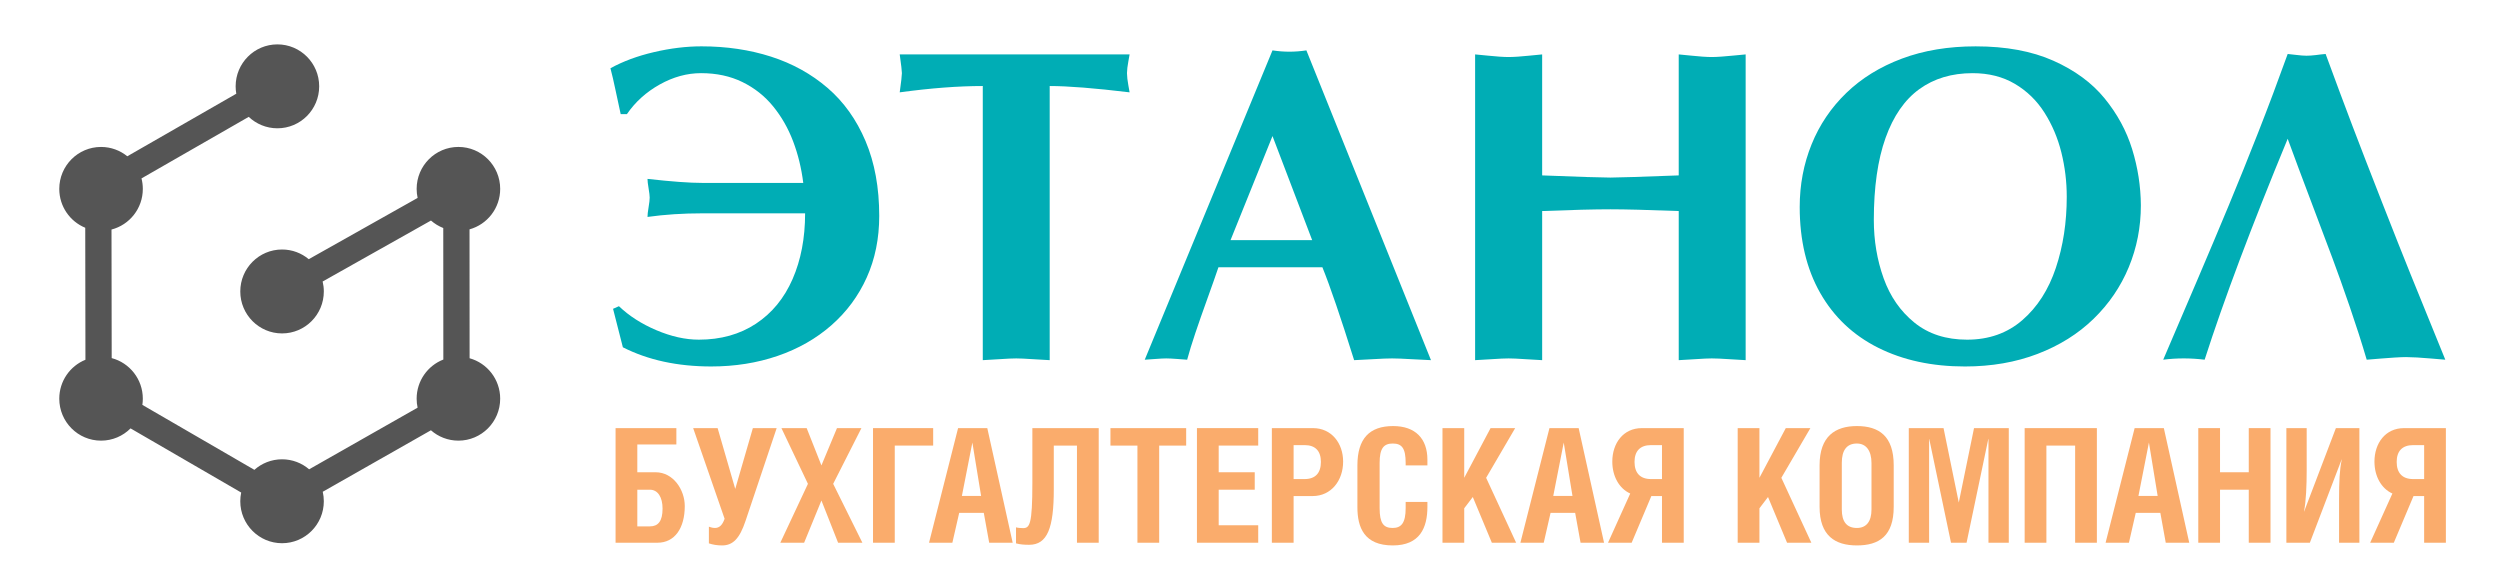
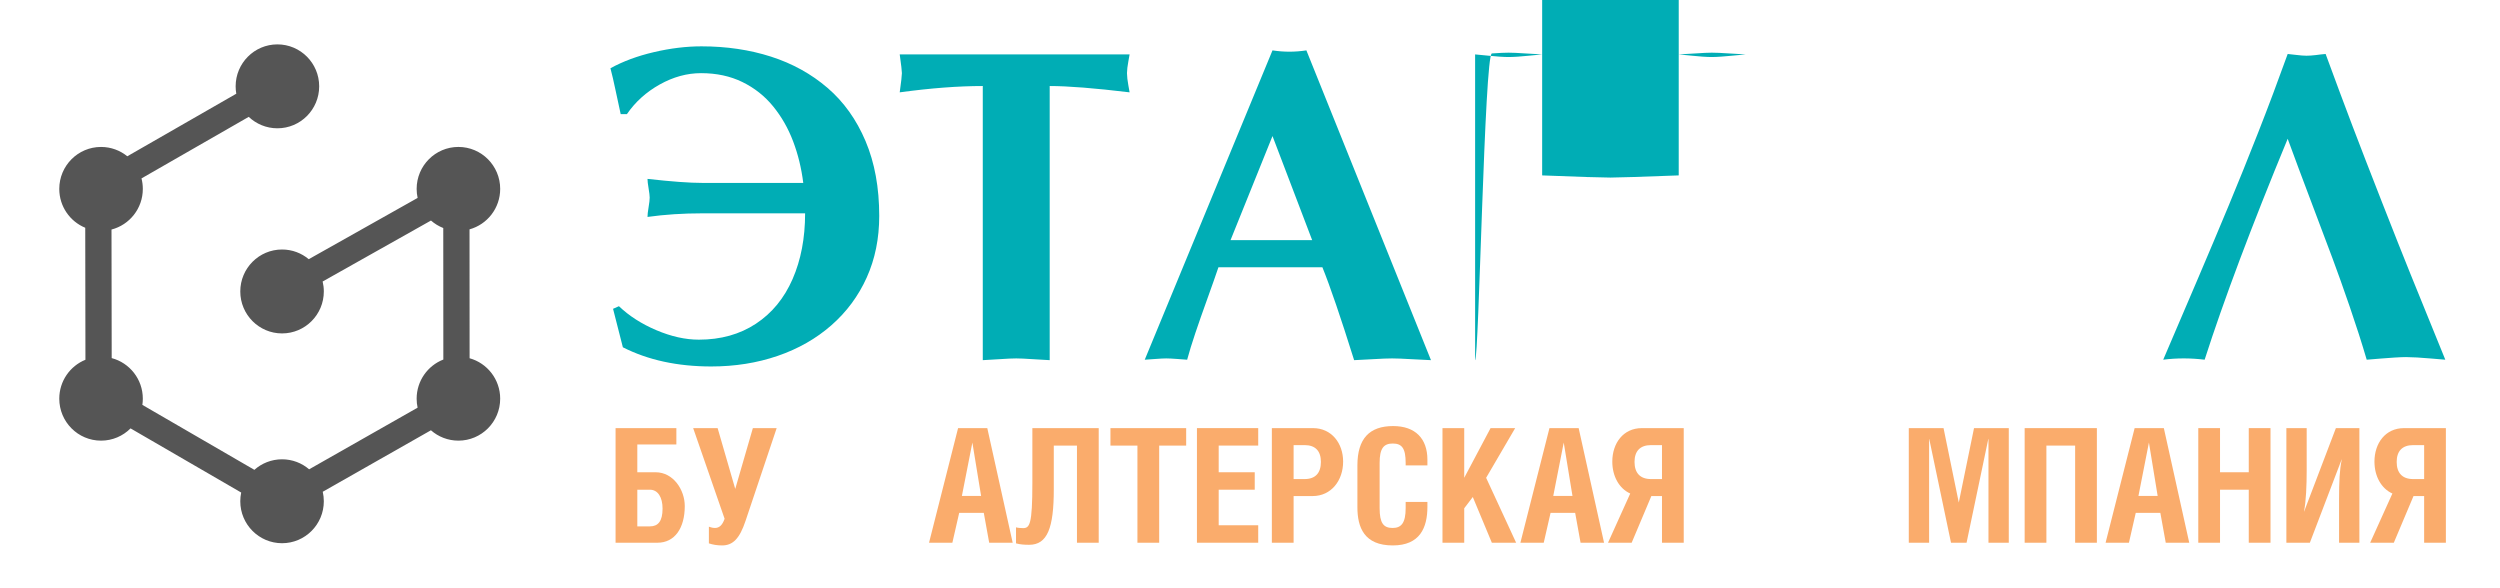
<svg xmlns="http://www.w3.org/2000/svg" version="1.1" id="Layer_1" x="0px" y="0px" width="737.333px" height="173.334px" viewBox="98.498 54.165 737.333 173.334" enable-background="new 98.498 54.165 737.333 173.334" xml:space="preserve">
  <g>
    <path fill="#555555" d="M193.654,137.19l31.952-17.981c1.063,0.932,2.288,1.683,3.626,2.207l0.022,38.791   c-4.606,1.791-7.874,6.285-7.874,11.545c0,0.908,0.098,1.794,0.283,2.646L189.67,192.58c-2.15-1.841-4.938-2.952-7.985-2.952   c-3.132,0-5.99,1.175-8.164,3.108l-33.035-19.156c0.088-0.596,0.134-1.207,0.134-1.828c0-5.745-3.896-10.575-9.18-11.97   l-0.057-37.918c5.313-1.375,9.236-6.219,9.236-11.984c0-1.069-0.136-2.108-0.39-3.098l31.628-18.154   c2.207,2.094,5.184,3.377,8.458,3.377c6.804,0,12.319-5.541,12.319-12.375c0-6.834-5.516-12.375-12.319-12.375   s-12.319,5.541-12.319,12.375c0,0.743,0.064,1.471,0.189,2.178l-32.141,18.449c-2.116-1.721-4.811-2.751-7.745-2.751   c-6.804,0-12.319,5.541-12.319,12.375c0,5.178,3.166,9.613,7.659,11.459l0.058,38.931c-4.524,1.831-7.716,6.282-7.716,11.482   c0,6.835,5.515,12.375,12.319,12.375c3.397,0,6.474-1.381,8.702-3.616l32.63,18.921c-0.175,0.83-0.267,1.689-0.267,2.572   c0,6.834,5.516,12.374,12.319,12.374s12.319-5.54,12.319-12.374c0-0.964-0.109-1.901-0.316-2.801l31.906-18.133   c2.167,1.903,5.002,3.057,8.107,3.057c6.803,0,12.318-5.54,12.318-12.375c0-5.687-3.818-10.479-9.021-11.927l-0.021-38.013   c5.214-1.441,9.043-6.238,9.043-11.933c0-6.834-5.516-12.375-12.318-12.375c-6.805,0-12.32,5.541-12.32,12.375   c0,0.914,0.099,1.804,0.286,2.661l-32.109,18.07c-2.135-1.784-4.879-2.856-7.873-2.856c-6.804,0-12.319,5.541-12.319,12.375   s5.516,12.375,12.319,12.375s12.319-5.541,12.319-12.375C194.004,139.117,193.883,138.132,193.654,137.19z" />
  </g>
  <g>
    <path fill="#FAAC6C" d="M297.981,180.432v4.822h-11.518v8.194h5.384c5.243,0,8.614,5.195,8.614,9.972   c0,6.507-2.95,10.813-8.053,10.813H280.05v-33.802H297.981z M286.464,209.411h3.699c2.388,0,3.745-1.451,3.745-5.243   c0-3.324-1.357-5.571-3.745-5.571h-3.699V209.411z" />
    <path fill="#FAAC6C" d="M310.149,180.432l5.196,17.931l5.197-17.931h7.022l-9.176,27.341c-1.779,5.337-3.792,7.257-6.929,7.257   c-1.499,0-2.763-0.233-3.887-0.608v-4.917c0.376,0.095,0.937,0.375,1.78,0.375c1.264,0,2.199-0.795,2.855-2.715l-9.271-26.732   H310.149z" />
-     <path fill="#FAAC6C" d="M336.411,180.432l4.353,11.002l4.588-11.002h7.21l-8.333,16.433l8.614,17.369h-7.163l-4.916-12.453   l-5.102,12.453h-7.023l8.146-17.369l-7.818-16.433H336.411z" />
-     <path fill="#FAAC6C" d="M373.72,180.432v5.149h-11.329v28.652h-6.413v-33.802H373.72z" />
    <path fill="#FAAC6C" d="M381.068,180.432h8.614l7.49,33.802h-6.929l-1.592-8.802h-7.256l-2.013,8.802h-6.882L381.068,180.432z    M387.856,200.423l-2.574-15.73l-3.09,15.73H387.856z" />
    <path fill="#FAAC6C" d="M422.545,180.432v33.802h-6.414v-28.652h-6.836v12.97c0,11.281-1.873,16.291-7.256,16.291   c-1.498,0-2.669-0.093-3.886-0.421v-4.729c0.421,0.14,1.312,0.234,2.06,0.234c1.968,0,2.763-1.03,2.763-13.296v-16.199H422.545z" />
    <path fill="#FAAC6C" d="M440.378,214.233h-6.415v-28.652h-7.958v-5.149h22.332v5.149h-7.959V214.233z" />
    <path fill="#FAAC6C" d="M469.588,180.432v5.149H457.93v7.867h10.629v5.148H457.93v10.487h11.658v5.149h-18.071v-33.802H469.588z" />
    <path fill="#FAAC6C" d="M480.025,214.233h-6.414v-33.802h12.125c5.479,0,8.895,4.448,8.895,9.879   c0,5.571-3.511,10.159-8.988,10.159h-5.617V214.233z M480.025,195.459h3.229c3.231,0,4.822-1.825,4.822-5.056   c0-3.184-1.591-4.961-4.822-4.961h-3.229V195.459z" />
    <path fill="#FAAC6C" d="M513.074,191.434v-0.749c0-4.259-1.077-5.711-3.793-5.711c-2.715,0-3.885,1.452-3.885,5.711v13.343   c0,4.4,1.123,5.852,3.839,5.852c2.574,0,3.839-1.498,3.839-5.852v-1.825h6.414v1.452c0,6.131-2.201,11.375-10.207,11.375   c-8.426,0-10.439-5.291-10.439-11.283v-12.313c0-7.91,3.559-11.609,10.533-11.609c6.554,0,10.113,3.699,10.113,9.924v1.686H513.074   z" />
    <path fill="#FAAC6C" d="M530.346,195.086l7.771-14.654h7.256l-8.566,14.654l8.848,19.147h-7.163l-5.617-13.482l-2.528,3.322v10.16   h-6.414v-33.802h6.414V195.086z" />
    <path fill="#FAAC6C" d="M555.483,180.432h8.614l7.49,33.802h-6.928l-1.592-8.802h-7.258l-2.013,8.802h-6.882L555.483,180.432z    M562.271,200.423l-2.575-15.73l-3.09,15.73H562.271z" />
    <path fill="#FAAC6C" d="M585.535,200.47l-5.805,13.764h-6.975l6.553-14.513c-3.322-1.499-5.289-5.15-5.289-9.41   c0-5.431,3.23-9.879,8.707-9.879h12.359v33.802h-6.413V200.47H585.535z M588.673,185.442h-3.23c-3.231,0-4.869,1.777-4.869,4.961   c0,3.23,1.638,5.056,4.869,5.056h3.23V185.442z" />
-     <path fill="#FAAC6C" d="M617.413,195.086l7.771-14.654h7.256l-8.565,14.654l8.847,19.147h-7.163l-5.616-13.482l-2.529,3.322v10.16   H611v-33.802h6.413V195.086z" />
-     <path fill="#FAAC6C" d="M646.156,179.824c6.506,0,10.861,2.948,10.861,11.563v12.267c0,8.612-4.355,11.375-10.861,11.375   c-6.415,0-11.002-2.856-11.002-11.375v-12.267C635.154,182.866,639.741,179.824,646.156,179.824z M641.709,190.638v13.812   c0,3.511,1.404,5.43,4.447,5.43c2.762,0,4.307-1.873,4.307-5.43v-13.716c0-3.606-1.545-5.76-4.307-5.76   C643.113,184.974,641.709,187.033,641.709,190.638z" />
    <path fill="#FAAC6C" d="M671.713,180.432l4.494,21.956l4.495-21.956h10.252v33.802h-5.992v-30.617h-0.046l-6.413,30.617h-4.589   l-6.413-30.57h-0.048v30.57h-5.992v-33.802H671.713z" />
    <path fill="#FAAC6C" d="M716.936,180.432v33.802h-6.413v-28.652h-8.476v28.652h-6.413v-33.802H716.936z" />
    <path fill="#FAAC6C" d="M728.073,180.432h8.613l7.491,33.802h-6.929l-1.592-8.802H728.4l-2.012,8.802h-6.882L728.073,180.432z    M734.861,200.423l-2.574-15.73l-3.09,15.73H734.861z" />
    <path fill="#FAAC6C" d="M753.258,193.448h8.475v-13.017h6.412v33.802h-6.412v-15.637h-8.475v15.637h-6.414v-33.802h6.414V193.448z" />
    <path fill="#FAAC6C" d="M778.817,180.432v12.641c0,4.026-0.188,9.13-0.797,11.938h0.047l9.363-24.579h6.93v33.802h-5.992v-12.781   c0-5.149,0.14-8.708,0.795-11.75h-0.048l-9.361,24.531h-6.929v-33.802H778.817z" />
    <path fill="#FAAC6C" d="M810.319,200.47l-5.805,13.764h-6.975l6.555-14.513c-3.324-1.499-5.291-5.15-5.291-9.41   c0-5.431,3.23-9.879,8.708-9.879h12.359v33.802h-6.414V200.47H810.319z M813.457,185.442h-3.23c-3.23,0-4.868,1.777-4.868,4.961   c0,3.23,1.638,5.056,4.868,5.056h3.23V185.442z" />
  </g>
  <g>
    <path fill="#00ADB5" d="M335.951,117.083h-30.283c-5.721,0-11.122,0.354-16.202,1.062c0-0.644,0.107-1.597,0.322-2.862   c0.214-1.264,0.322-2.207,0.322-2.829c0-0.557-0.108-1.468-0.322-2.732c-0.215-1.265-0.322-2.197-0.322-2.796   c7.051,0.792,12.452,1.188,16.202,1.188h29.736c-0.534-4.329-1.532-8.417-2.99-12.264c-1.457-3.847-3.423-7.286-5.898-10.319   s-5.496-5.422-9.065-7.169c-3.567-1.746-7.635-2.62-12.2-2.62c-4.135,0-8.196,1.114-12.183,3.344   c-3.986,2.228-7.212,5.143-9.677,8.744h-1.832c-0.471-2.123-0.976-4.464-1.511-7.024c-0.535-2.561-1.039-4.73-1.511-6.51   c3.686-2.035,7.962-3.622,12.826-4.757c4.865-1.137,9.537-1.705,14.017-1.705c7.372,0,14.214,1.013,20.525,3.038   c6.311,2.026,11.862,5.096,16.652,9.21s8.53,9.349,11.22,15.705c2.688,6.354,4.034,13.709,4.034,22.069   c0,6.643-1.228,12.692-3.682,18.146c-2.454,5.454-5.931,10.154-10.432,14.098c-4.5,3.942-9.783,6.953-15.848,9.031   c-6.065,2.08-12.591,3.118-19.578,3.118c-9.966,0-18.655-1.886-26.07-5.658l-2.894-11.347l1.735-0.771   c3.001,2.871,6.687,5.234,11.06,7.087c4.372,1.854,8.539,2.783,12.505,2.783c6.472,0,12.081-1.567,16.829-4.695   c4.746-3.128,8.352-7.517,10.817-13.164C334.72,130.837,335.951,124.371,335.951,117.083z" />
    <path fill="#00ADB5" d="M408.088,79.536v80.85c-1.092-0.044-2.753-0.139-4.981-0.289c-2.229-0.15-3.857-0.224-4.887-0.224   c-1.07,0-2.711,0.073-4.918,0.224c-2.208,0.15-3.858,0.245-4.95,0.289v-80.85c-7.202,0-15.367,0.621-24.497,1.864   c0.429-3.107,0.644-4.993,0.644-5.658c0-0.622-0.215-2.464-0.644-5.529h67.799c-0.129,0.814-0.253,1.511-0.371,2.089   c-0.116,0.579-0.214,1.195-0.289,1.85c-0.075,0.653-0.112,1.183-0.112,1.59c0,0.429,0.037,0.98,0.112,1.656   c0.075,0.674,0.173,1.307,0.289,1.897c0.118,0.589,0.242,1.291,0.371,2.104C421.322,80.157,413.468,79.536,408.088,79.536z" />
    <path fill="#00ADB5" d="M488.52,132.997h-30.666c-0.772,2.292-1.854,5.368-3.248,9.225c-1.393,3.859-2.582,7.254-3.568,10.192   c-0.986,2.934-1.789,5.549-2.41,7.843c-0.559-0.043-1.55-0.116-2.974-0.226c-1.426-0.107-2.492-0.158-3.199-0.158   s-1.747,0.051-3.119,0.158c-1.37,0.109-2.443,0.183-3.214,0.226l37.677-91.233c1.692,0.257,3.354,0.385,4.982,0.385   c1.628,0,3.3-0.128,5.015-0.385l36.744,91.362c-1.307-0.044-3.23-0.139-5.771-0.289s-4.442-0.224-5.705-0.224   c-1.265,0-3.146,0.073-5.643,0.224c-2.497,0.15-4.345,0.245-5.546,0.289C493.889,147.678,490.771,138.548,488.52,132.997z    M461.421,124.992h24.078l-11.701-30.7L461.421,124.992z" />
-     <path fill="#00ADB5" d="M533.558,160.386V70.214c1.458,0.128,2.738,0.251,3.842,0.369c1.104,0.118,2.202,0.214,3.296,0.289   c1.093,0.076,2.003,0.114,2.732,0.114c0.728,0,1.661-0.038,2.796-0.114c1.138-0.075,2.239-0.171,3.312-0.289   c1.071-0.118,2.337-0.241,3.794-0.369v35.683c10.93,0.429,17.638,0.642,20.124,0.642c2.015,0,8.732-0.213,20.156-0.642V70.214   c1.457,0.128,2.716,0.251,3.777,0.369c1.06,0.118,2.143,0.214,3.246,0.289c1.104,0.076,2.009,0.114,2.717,0.114   c0.793,0,1.772-0.044,2.94-0.13c1.169-0.084,2.272-0.182,3.312-0.288c1.04-0.108,2.288-0.226,3.746-0.354v90.172   c-1.051-0.044-2.685-0.139-4.903-0.289c-2.218-0.15-3.916-0.224-5.095-0.224c-1.028,0-2.637,0.073-4.822,0.224   c-2.187,0.15-3.825,0.245-4.918,0.289v-43.977c-9.13-0.343-15.85-0.515-20.156-0.515c-4.672,0-11.381,0.172-20.124,0.515v43.977   c-1.137-0.044-2.793-0.139-4.967-0.289c-2.175-0.15-3.819-0.224-4.935-0.224c-1.093,0-2.732,0.073-4.919,0.224   S534.672,160.342,533.558,160.386z" />
-     <path fill="#00ADB5" d="M729.911,114.706c0,6.429-1.189,12.516-3.567,18.259c-2.379,5.743-5.841,10.824-10.384,15.237   c-4.544,4.414-10.046,7.861-16.507,10.335c-6.463,2.477-13.604,3.713-21.427,3.713c-9.708,0-18.243-1.843-25.604-5.529   s-13.058-9.071-17.086-16.154c-4.03-7.083-6.044-15.532-6.044-25.348c0-6.557,1.168-12.719,3.505-18.484   c2.335-5.765,5.748-10.818,10.237-15.157c4.49-4.34,9.955-7.715,16.396-10.126s13.689-3.617,21.748-3.617   c8.937,0,16.571,1.409,22.904,4.228c6.333,2.818,11.373,6.52,15.125,11.106c3.75,4.587,6.462,9.585,8.133,14.997   C729.012,103.576,729.87,109.09,729.911,114.706z M680.277,75.743c-6.13,0-11.364,1.57-15.705,4.71   c-4.338,3.14-7.66,7.939-9.965,14.401c-2.304,6.461-3.456,14.525-3.456,24.19c0,6.087,0.965,11.82,2.894,17.199   c1.93,5.38,4.961,9.74,9.098,13.085c4.136,3.344,9.313,5.016,15.527,5.016c6.429,0,11.862-1.926,16.298-5.772   c4.437-3.846,7.726-8.979,9.869-15.397c2.144-6.419,3.215-13.411,3.215-20.977c0-4.457-0.53-8.819-1.591-13.084   c-1.062-4.265-2.723-8.176-4.982-11.733c-2.262-3.557-5.171-6.386-8.728-8.486C689.191,76.793,685.034,75.743,680.277,75.743z" />
+     <path fill="#00ADB5" d="M533.558,160.386V70.214c1.458,0.128,2.738,0.251,3.842,0.369c1.104,0.118,2.202,0.214,3.296,0.289   c1.093,0.076,2.003,0.114,2.732,0.114c0.728,0,1.661-0.038,2.796-0.114c1.138-0.075,2.239-0.171,3.312-0.289   c1.071-0.118,2.337-0.241,3.794-0.369v35.683c10.93,0.429,17.638,0.642,20.124,0.642c2.015,0,8.732-0.213,20.156-0.642V70.214   c1.457,0.128,2.716,0.251,3.777,0.369c1.06,0.118,2.143,0.214,3.246,0.289c1.104,0.076,2.009,0.114,2.717,0.114   c0.793,0,1.772-0.044,2.94-0.13c1.169-0.084,2.272-0.182,3.312-0.288c1.04-0.108,2.288-0.226,3.746-0.354c-1.051-0.044-2.685-0.139-4.903-0.289c-2.218-0.15-3.916-0.224-5.095-0.224c-1.028,0-2.637,0.073-4.822,0.224   c-2.187,0.15-3.825,0.245-4.918,0.289v-43.977c-9.13-0.343-15.85-0.515-20.156-0.515c-4.672,0-11.381,0.172-20.124,0.515v43.977   c-1.137-0.044-2.793-0.139-4.967-0.289c-2.175-0.15-3.819-0.224-4.935-0.224c-1.093,0-2.732,0.073-4.919,0.224   S534.672,160.342,533.558,160.386z" />
    <path fill="#00ADB5" d="M773.214,70.085c0.128,0,0.895,0.085,2.298,0.257c1.404,0.171,2.481,0.257,3.231,0.257   c0.343,0,0.767-0.017,1.27-0.048c0.503-0.033,1.014-0.081,1.526-0.145c0.516-0.064,0.971-0.124,1.367-0.176   c0.396-0.055,0.895-0.103,1.494-0.145c2.937,7.993,5.563,15.034,7.876,21.12c2.315,6.087,5.23,13.614,8.744,22.583   c3.516,8.969,6.284,15.956,8.311,20.96c2.025,5.004,5.48,13.507,10.367,25.508c-1.628-0.127-3.092-0.251-4.388-0.368   c-1.297-0.119-2.609-0.216-3.938-0.291c-1.329-0.073-2.411-0.113-3.247-0.113c-0.814,0-1.913,0.044-3.296,0.129   c-1.382,0.087-2.704,0.183-3.969,0.289c-1.265,0.109-2.712,0.228-4.341,0.354c-1.457-4.95-3.123-10.152-4.998-15.606   c-1.876-5.455-3.568-10.208-5.079-14.258c-1.511-4.05-3.622-9.654-6.333-16.813c-2.711-7.158-5.01-13.319-6.896-18.484   c-10.674,25.824-18.839,47.544-24.495,65.161c-2.079-0.255-4.137-0.384-6.174-0.384c-2.057,0-4.071,0.129-6.044,0.384   c3.73-8.7,7.143-16.678,10.239-23.933c3.098-7.254,6.104-14.386,9.018-21.394c2.915-7.008,5.846-14.268,8.792-21.78   C767.497,85.639,770.384,77.95,773.214,70.085z" />
  </g>
</svg>